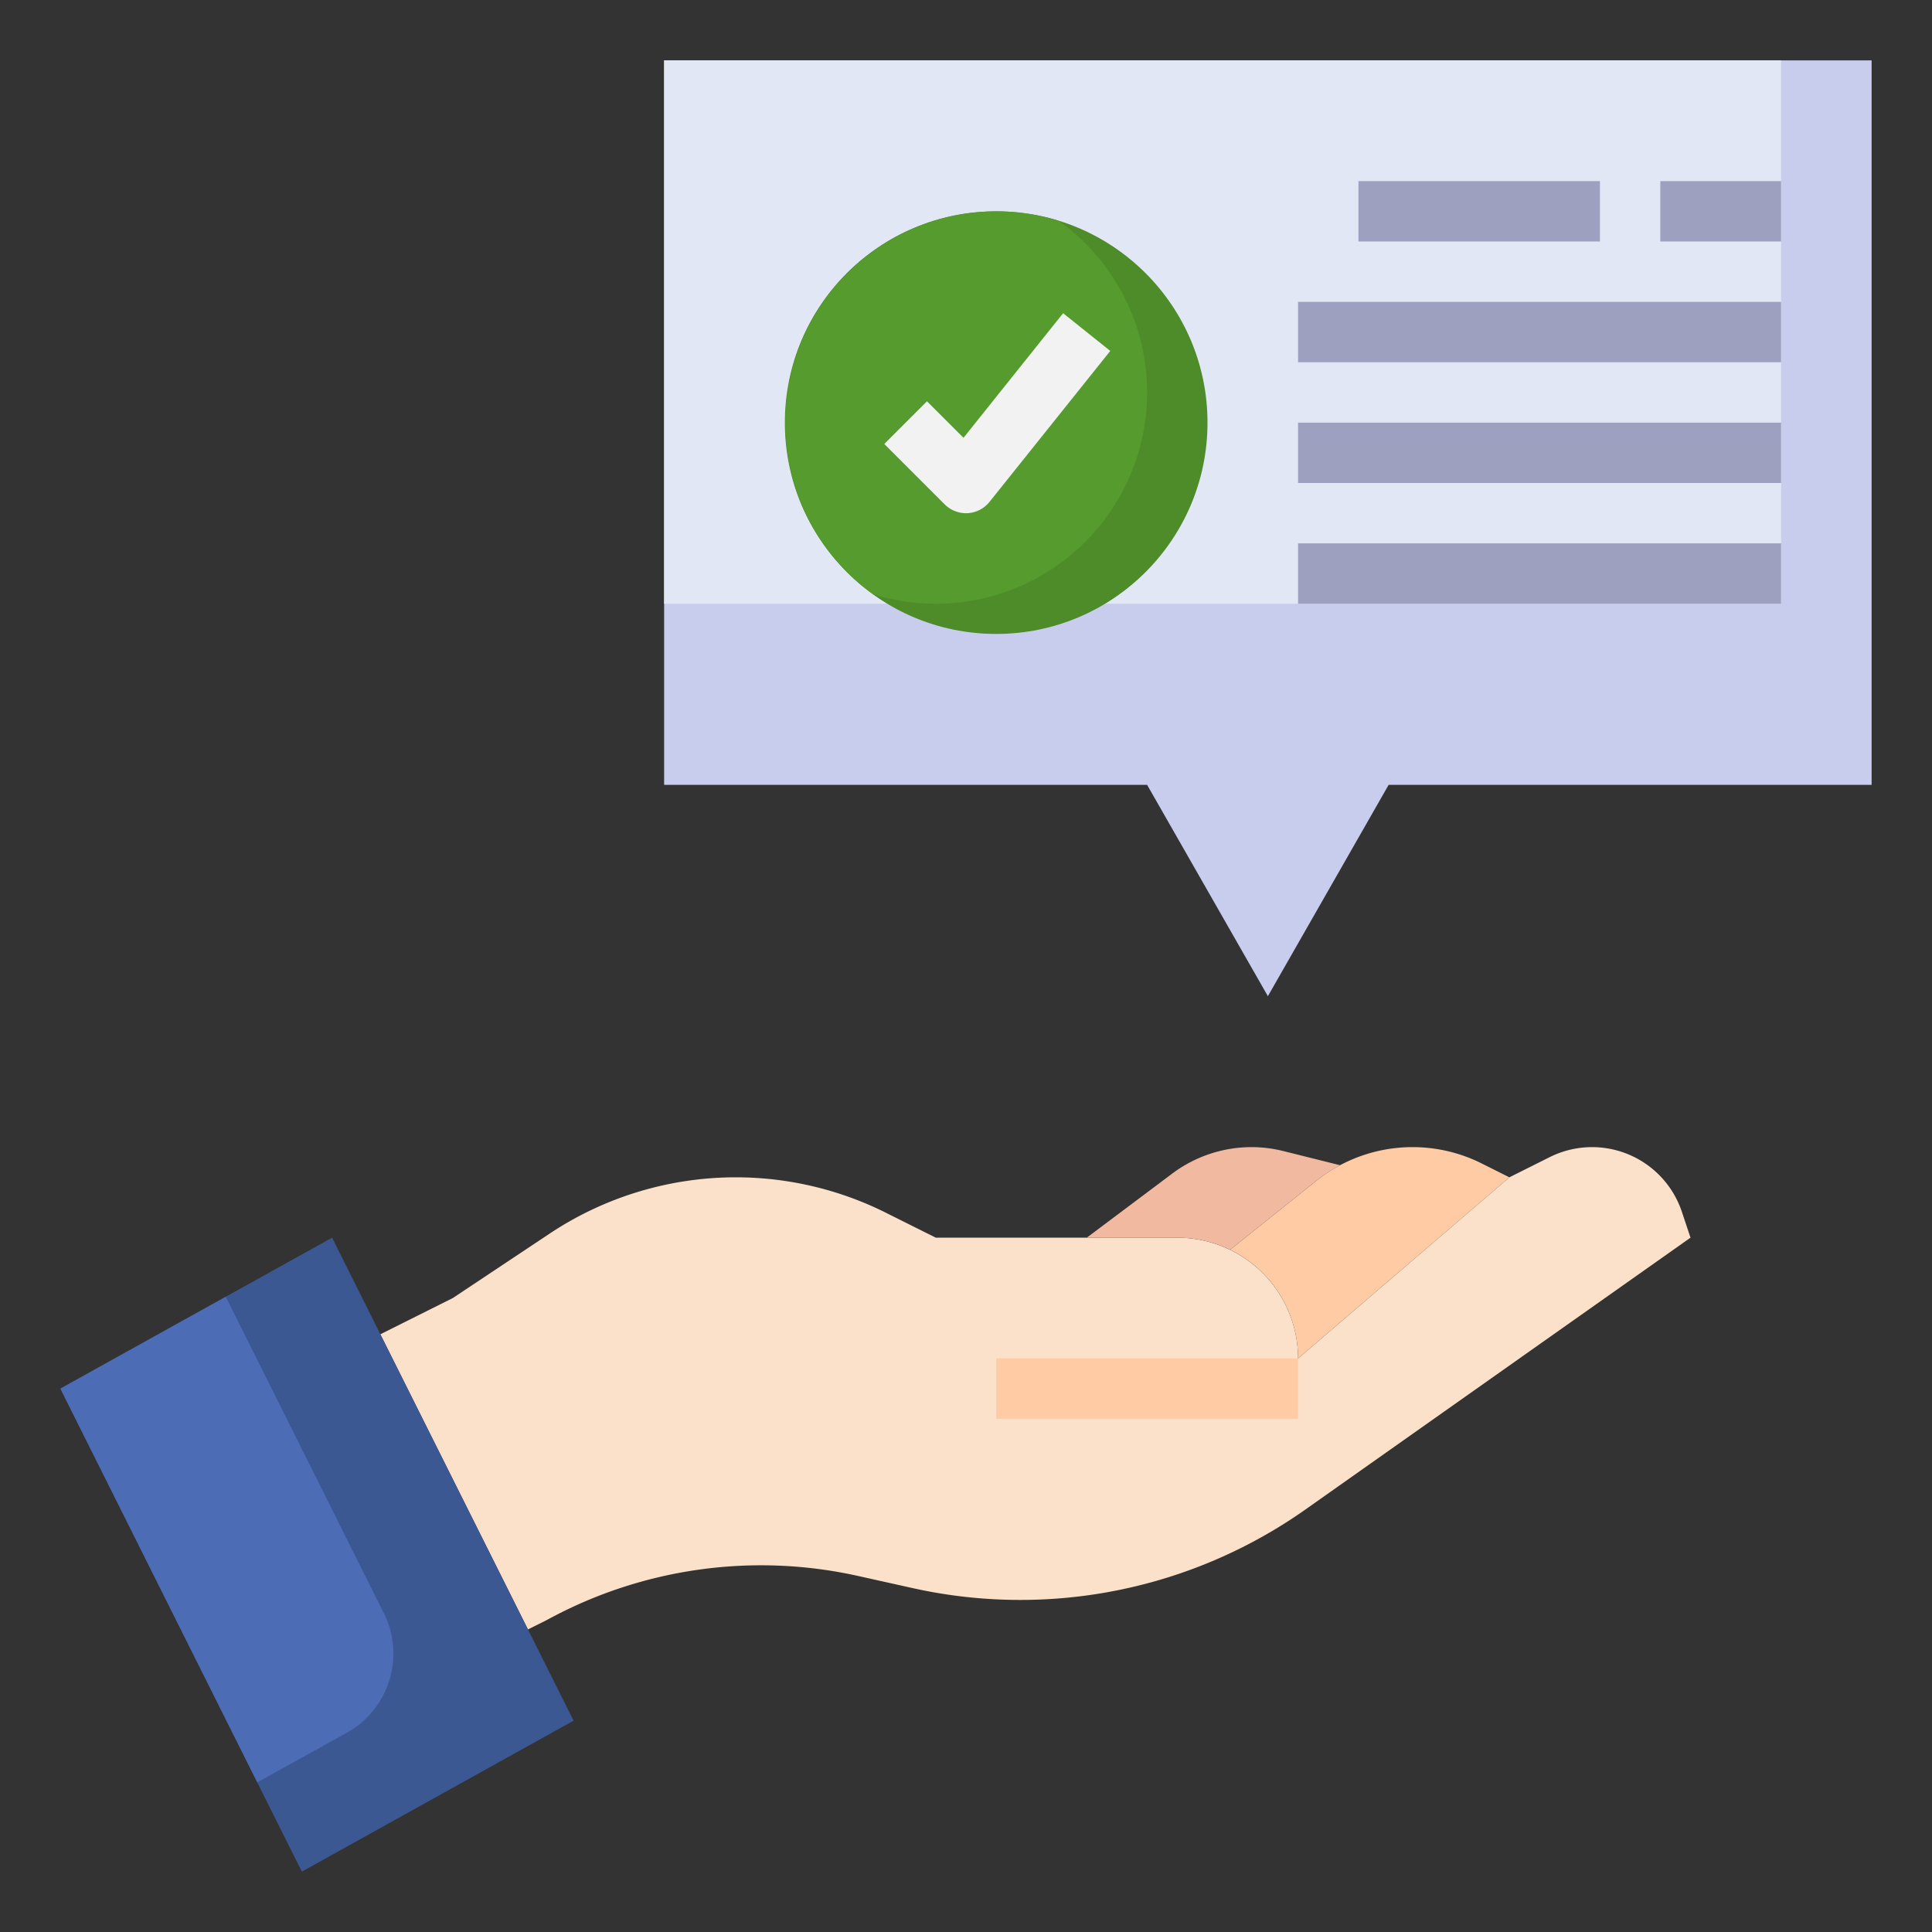
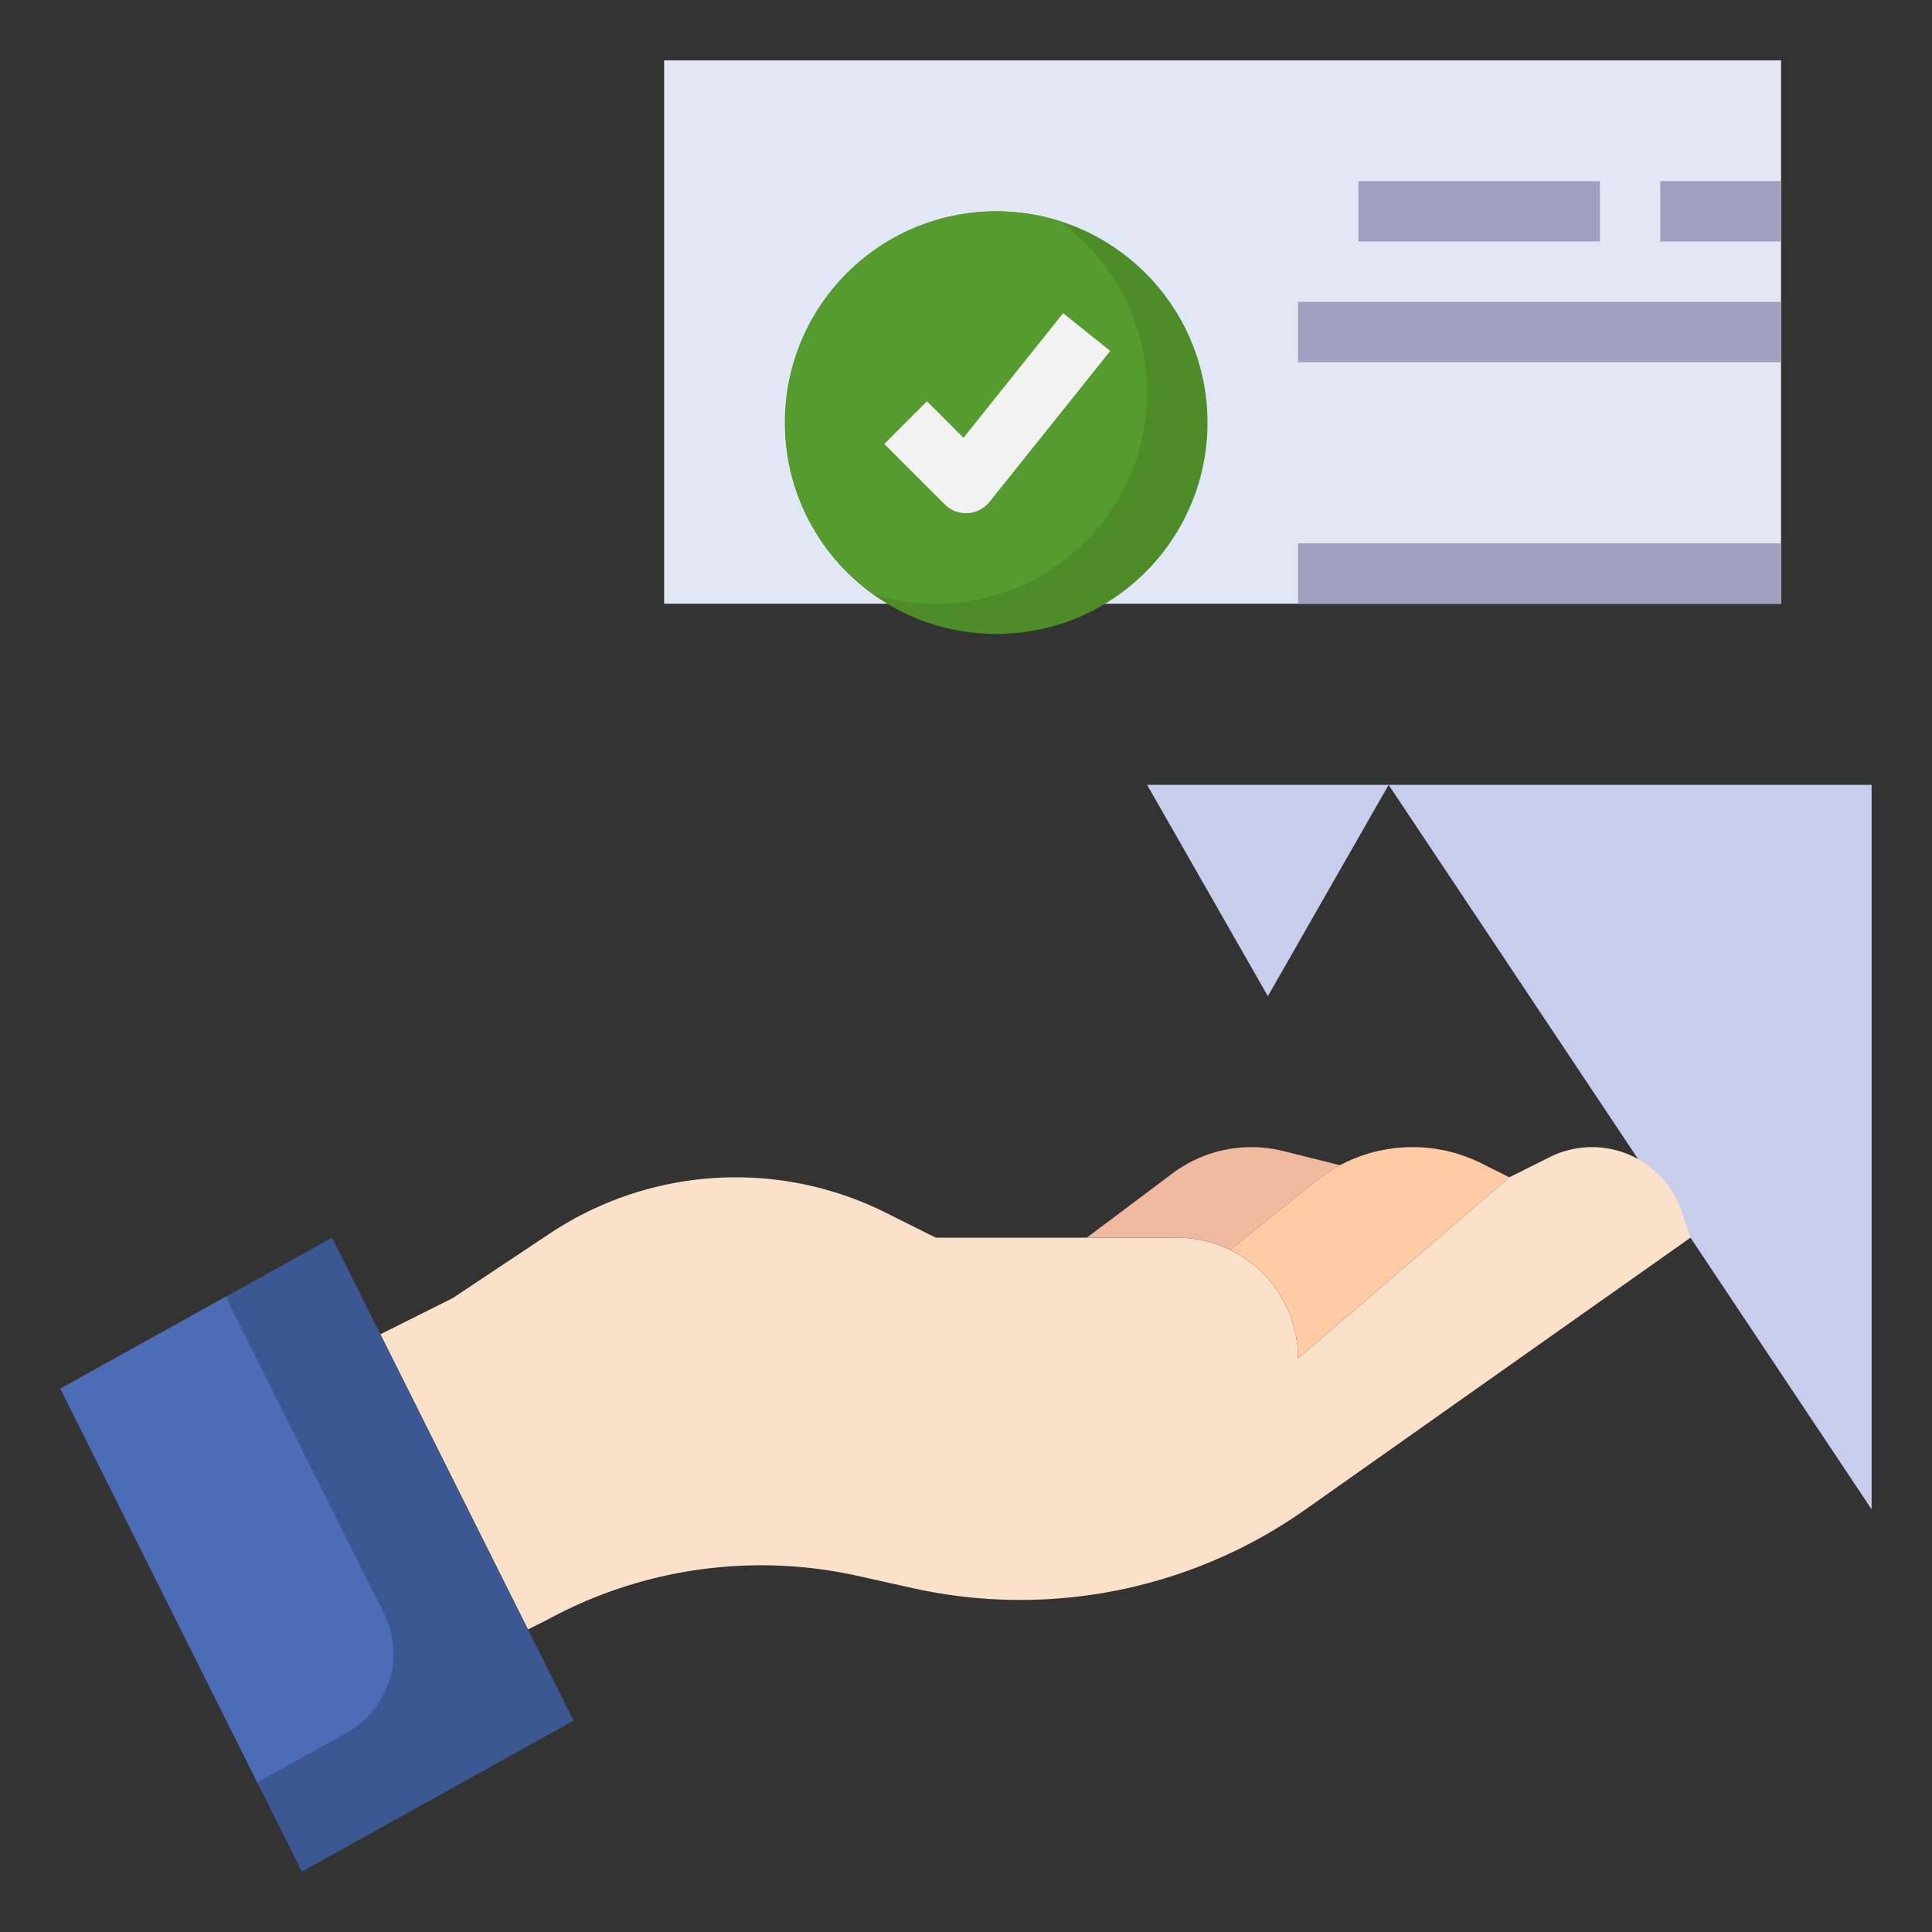
<svg xmlns="http://www.w3.org/2000/svg" height="512" viewBox="0 0 64 64" width="512">
  <rect x="0" y="0" width="64" height="64" fill="#333333" stroke="none" />
  <g id="Layer_7" data-name="Layer 7">
-     <path d="m46 26-4 7-4-7h-16v-24h40v24z" fill="#c8cded" />
+     <path d="m46 26-4 7-4-7h-16h40v24z" fill="#c8cded" />
    <path d="m22 2h37v18h-37z" fill="#e2e7f6" />
    <path d="m50 39-7 6a4 4 0 0 0 -4-4h-8l-1.649-.824a11.123 11.123 0 0 0 -4.98-1.176 11.137 11.137 0 0 0 -6.171 1.87l-3.2 2.13-2.4 1.2 4.889 9.777.633-.316a14.8 14.8 0 0 1 10.3-1.456l1.82.405a16.408 16.408 0 0 0 3.558.39 16.392 16.392 0 0 0 9.45-3l12.75-9-.285-.855a3.137 3.137 0 0 0 -2.976-2.145 3.143 3.143 0 0 0 -1.4.33z" fill="#fbe1ca" />
    <path d="m50 39-7 6a4 4 0 0 0 -2.252-3.6l2.851-2.28a5.113 5.113 0 0 1 3.195-1.12 5.108 5.108 0 0 1 2.285.539z" fill="#ffcba4" />
    <path d="m44.394 38.6-1.871-.467a4.369 4.369 0 0 0 -1.062-.133 4.386 4.386 0 0 0 -2.629.876l-2.832 2.124h3a3.983 3.983 0 0 1 1.748.4l2.851-2.28a5.094 5.094 0 0 1 .8-.523z" fill="#f2b9a1" />
-     <path d="m33 45h10v2h-10z" fill="#ffcba4" />
    <path d="m10 62 9-5-8-16-9 5z" fill="#3b5892" />
    <path d="m2 46 6.522 13.043 2.967-1.643a3 3 0 0 0 1.226-3.964l-5.237-10.479z" fill="#4c6cb5" />
    <circle cx="33" cy="14" fill="#4d8c28" r="7" />
    <path d="m38 13a6.986 6.986 0 0 0 -2.931-5.689 7 7 0 0 0 -6.138 12.378 7 7 0 0 0 9.069-6.689z" fill="#559b2d" />
    <path d="m32 17a1 1 0 0 1 -.707-.293l-2-2 1.414-1.414 1.21 1.21 3.3-4.128 1.562 1.25-4 5a1 1 0 0 1 -.725.374z" fill="#f2f2f2" />
    <g fill="#9da1bf">
      <path d="m45 6h8v2h-8z" />
      <path d="m55 6h4v2h-4z" />
      <path d="m43 10h16v2h-16z" />
-       <path d="m43 14h16v2h-16z" />
      <path d="m43 18h16v2h-16z" />
    </g>
  </g>
</svg>